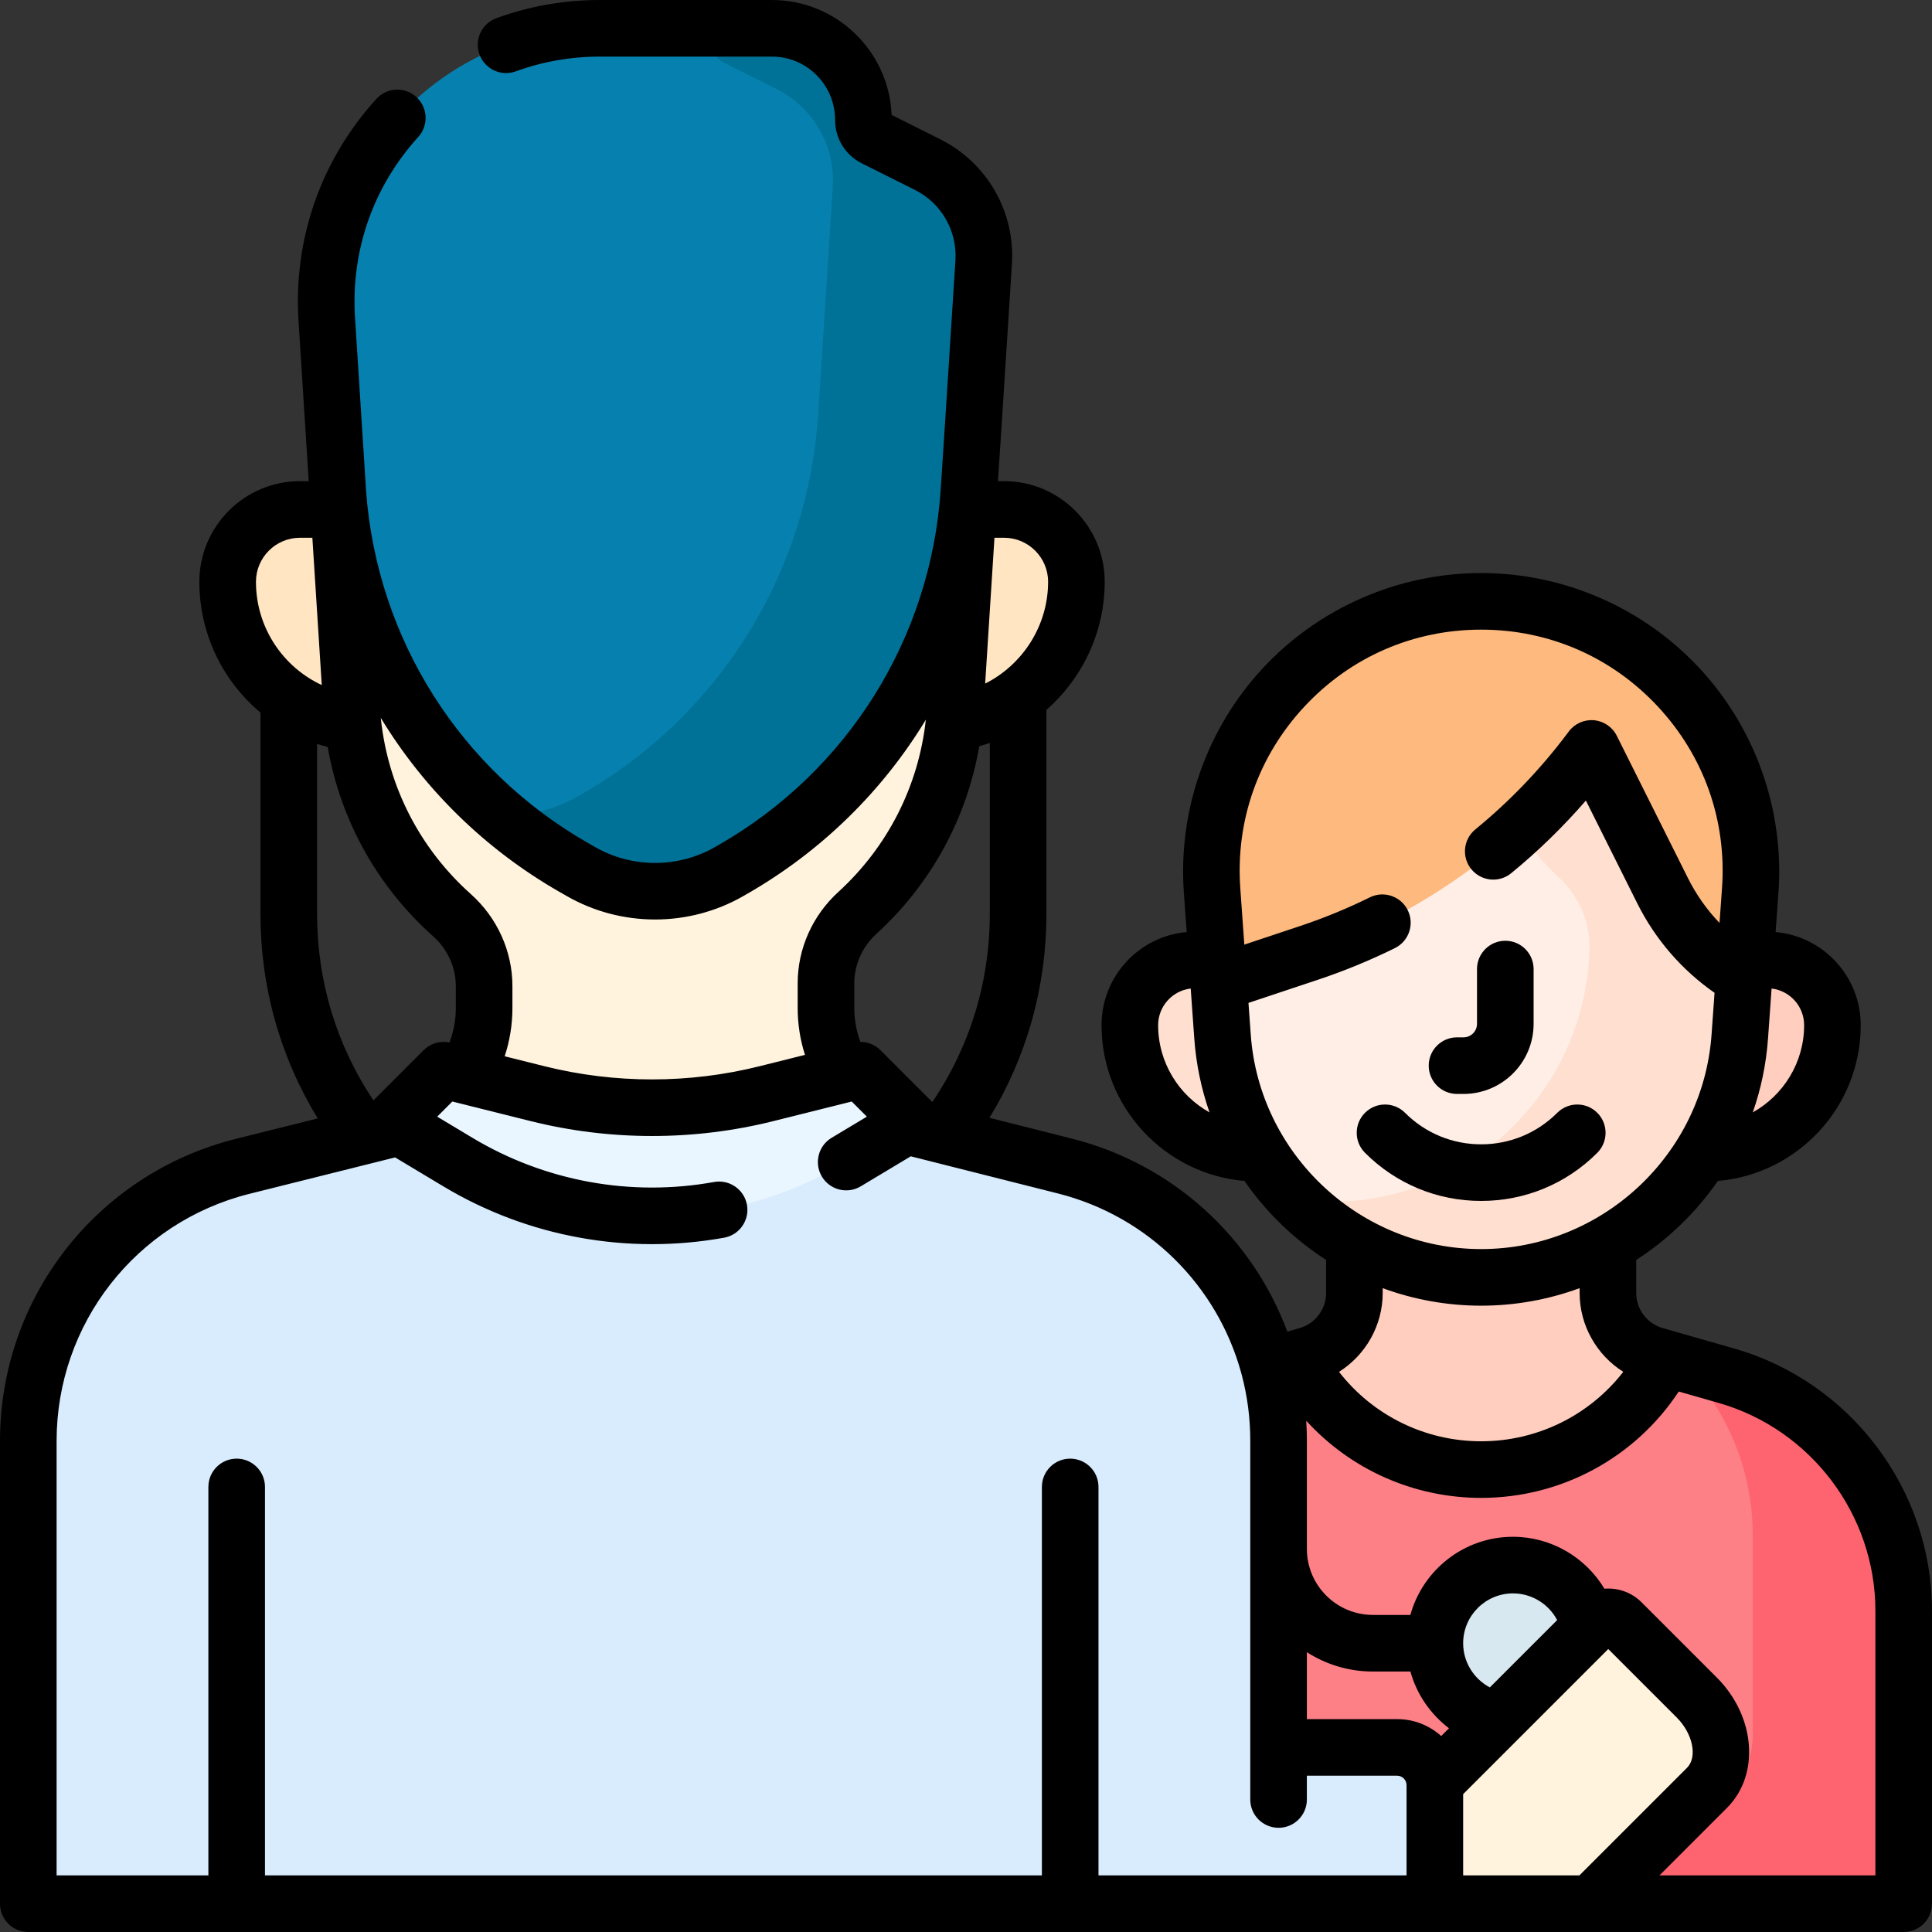
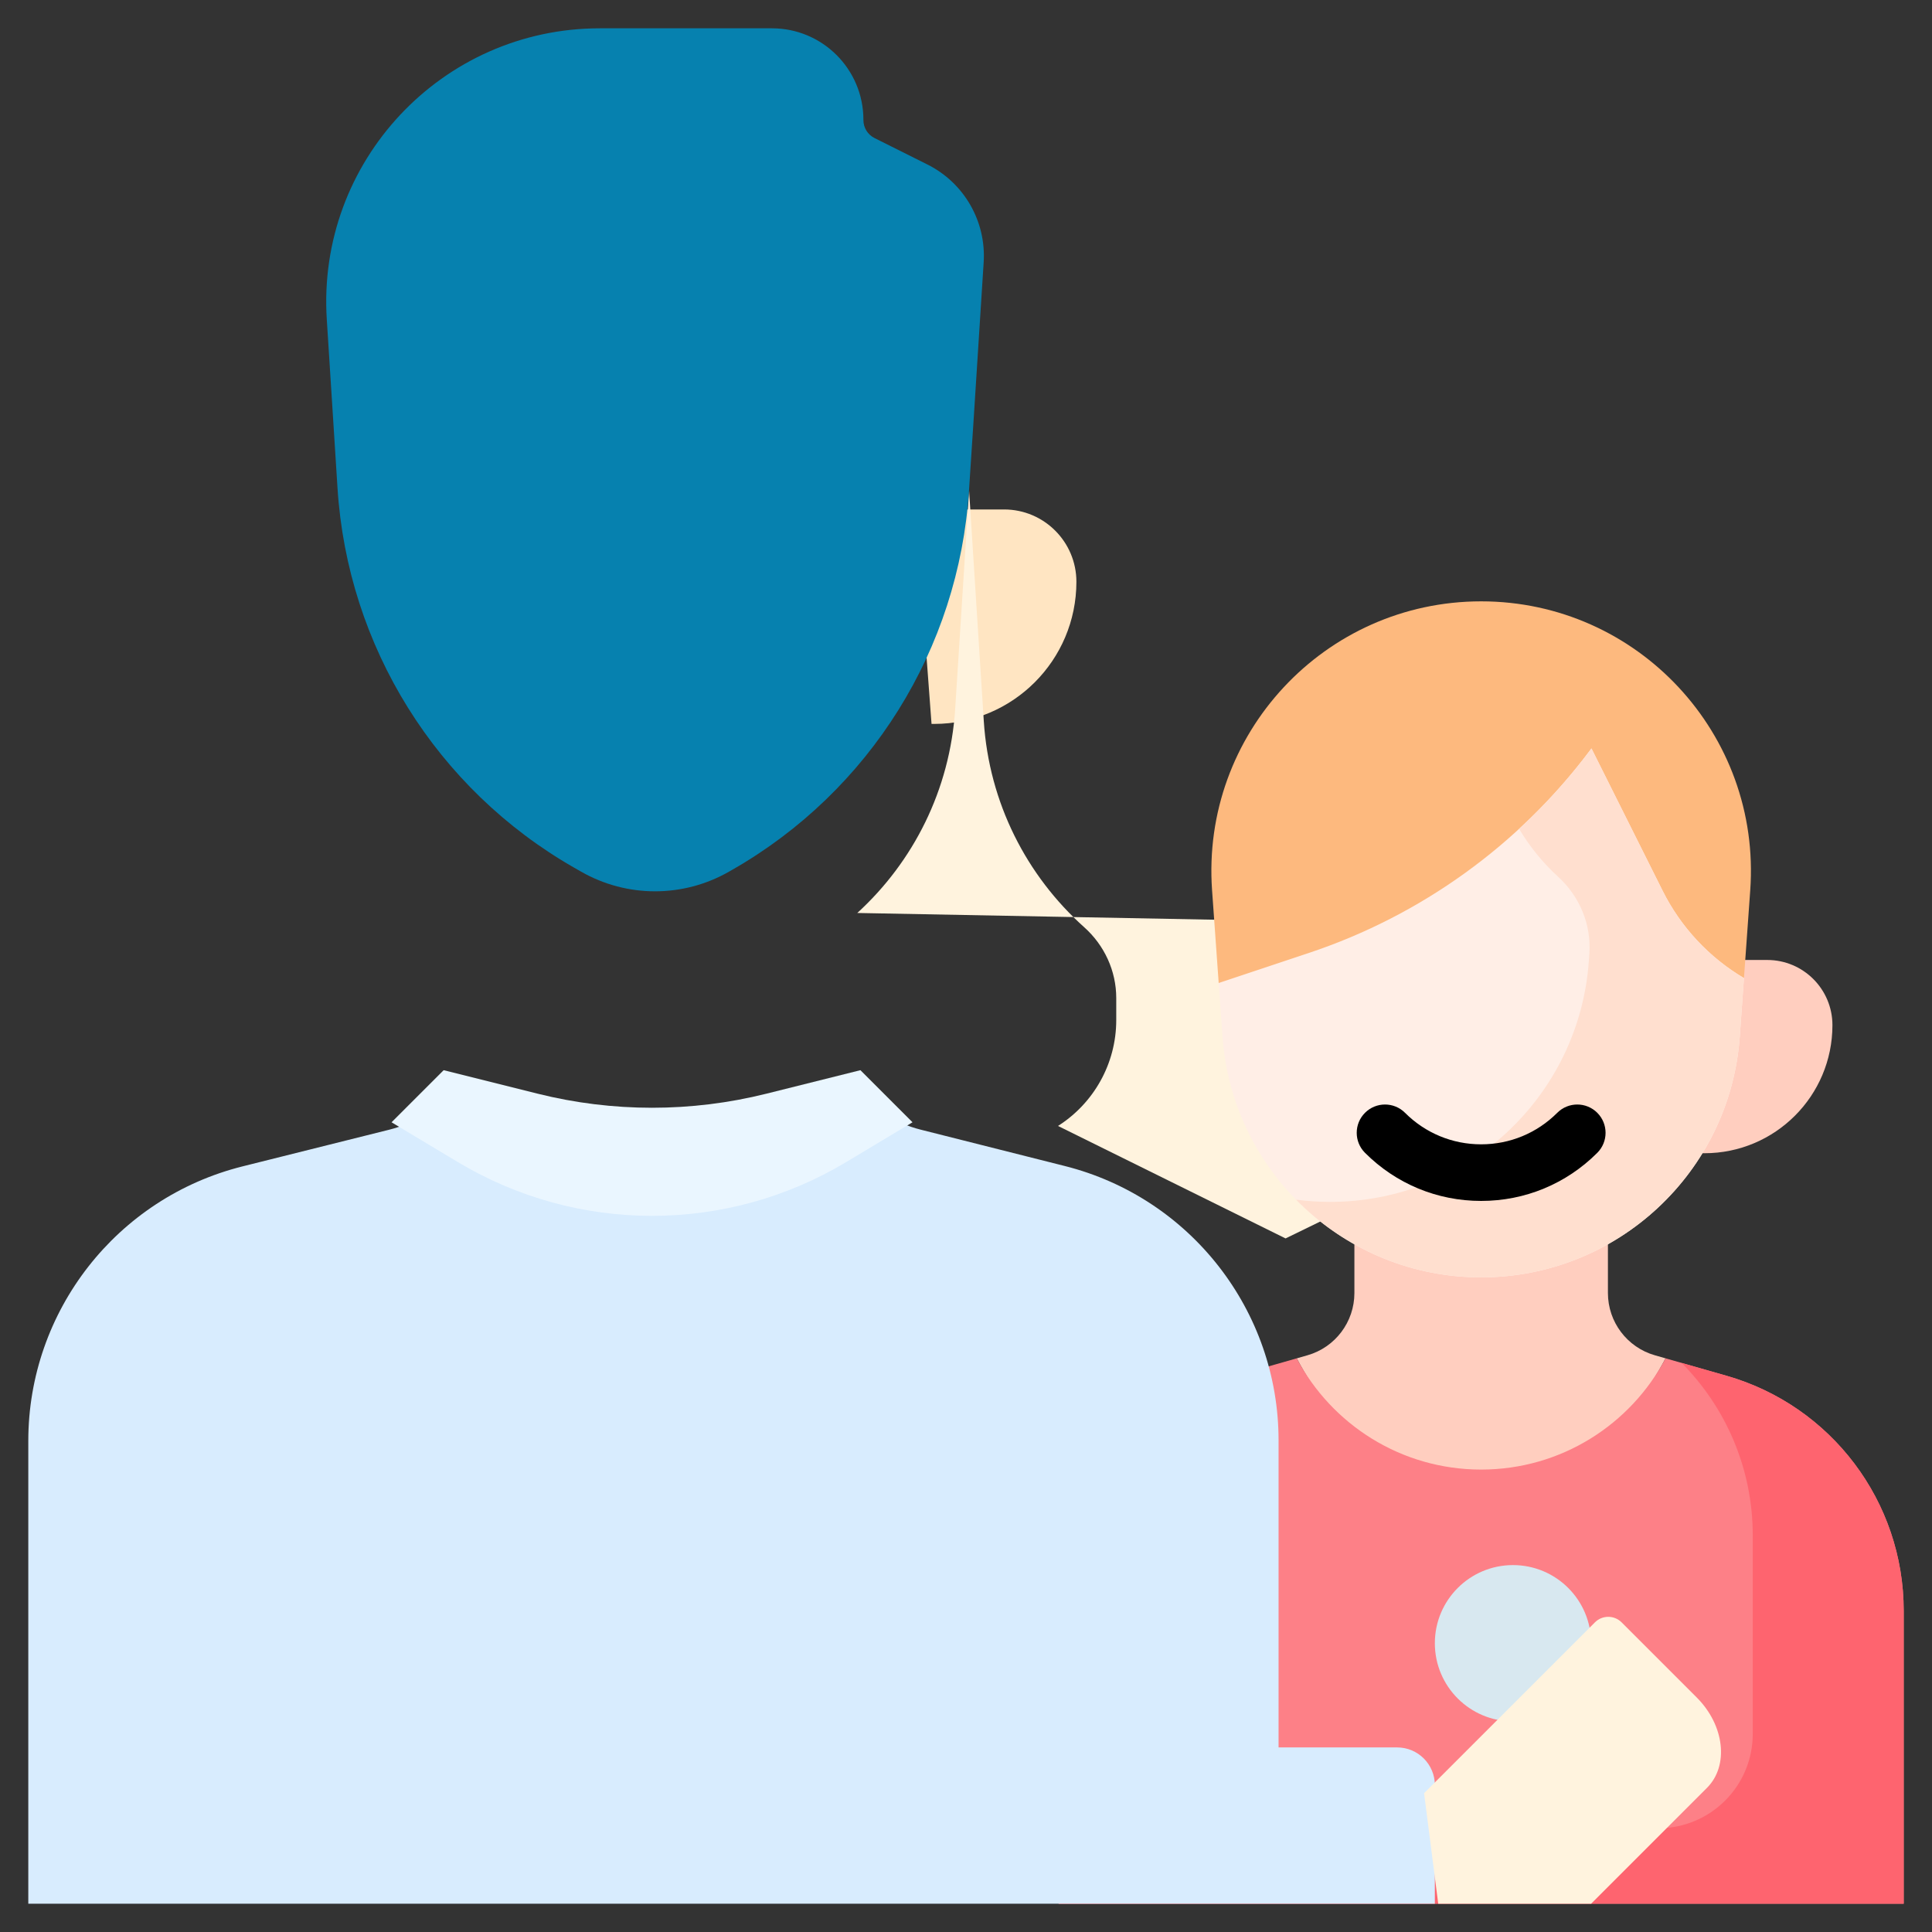
<svg xmlns="http://www.w3.org/2000/svg" id="Capa_1" enable-background="new 0 0 512 512" height="512" viewBox="0 0 512 512" width="512">
  <rect x="0" y="0" width="512" height="512" fill="#333333" stroke="none" />
  <g>
    <path d="m392.519 398.657c21.203 0 39.615-21.153 48.869-38.685l-2.823-.806c-7.369-2.105-12.449-8.841-12.449-16.504v-19.85c-9.578 6.573-21.161 10.402-33.593 10.402-12.432 0-24.015-3.83-33.593-10.402v19.85c0 7.664-5.08 14.399-12.449 16.504l-2.829.808c9.254 17.531 27.665 38.683 48.867 38.683z" fill="#ffcebf" />
-     <path d="m330.745 254.404h-14.053c-9.54 0-17.274 7.734-17.274 17.274 0 18.746 15.196 33.942 33.942 33.942h.652z" fill="#ffdfcf" />
    <path d="m468.34 254.404h-14.053l-3.268 51.216h.652c18.746 0 33.942-15.196 33.942-33.942 0-9.541-7.733-17.274-17.273-17.274z" fill="#ffcebf" />
-     <path d="m102.965 135.011h-23.466c-10.586 0-19.168 8.582-19.168 19.168 0 20.802 16.863 37.666 37.666 37.666h.724z" fill="#ffe5c2" />
    <path d="m242.623 135.011h23.466c10.586 0 19.168 8.582 19.168 19.168 0 20.802-16.863 37.666-37.666 37.666h-.724z" fill="#ffe5c2" />
-     <path d="m227.191 241.948c14.821-13.534 24.57-32.593 25.941-54.076.073-1.14 1.867-29.257 3.689-57.81l-167.522-3.165c1.579 24.746 3.33 52.194 3.89 60.976 1.391 21.8 11.409 41.104 26.6 54.671 5.365 4.792 8.507 11.588 8.507 18.782v5.827c0 11.618-6.025 22.1-15.437 28.069l60.307 29.808 61.164-29.808c-9.412-5.969-15.437-16.451-15.437-28.069v-6.608c.001-7.098 3.058-13.813 8.298-18.597z" fill="#fff3de" />
+     <path d="m227.191 241.948c14.821-13.534 24.57-32.593 25.941-54.076.073-1.14 1.867-29.257 3.689-57.81c1.579 24.746 3.33 52.194 3.89 60.976 1.391 21.8 11.409 41.104 26.6 54.671 5.365 4.792 8.507 11.588 8.507 18.782v5.827c0 11.618-6.025 22.1-15.437 28.069l60.307 29.808 61.164-29.808c-9.412-5.969-15.437-16.451-15.437-28.069v-6.608c.001-7.098 3.058-13.813 8.298-18.597z" fill="#fff3de" />
    <path d="m457.509 364.578-16.121-4.606c-9.254 17.532-27.666 29.481-48.869 29.481-21.202 0-39.613-11.949-48.868-29.48l-16.112 4.603c-27.816 7.947-46.993 33.371-46.993 62.3v77.624h223.954v-77.624c0-28.928-19.177-54.351-46.991-62.298z" fill="#fd8087" />
    <path d="m457.509 364.578-11.857-3.388c11.778 11.852 18.847 28.122 18.847 45.685v52.623c0 13.808-11.193 25.001-25.001 25.001h-158.952v20.001h223.954v-77.624c0-28.928-19.177-54.351-46.991-62.298z" fill="#fe646f" />
    <path d="m462.168 259.206 1.662-23.257c2.958-41.385-29.819-76.587-71.309-76.587-41.489 0-74.265 35.2-71.309 76.583l1.754 24.562z" fill="#fdb97e" />
    <path d="m440.618 236.068-18.863-37.727-.385.513c-18.786 25.048-44.764 43.772-74.467 53.673l-23.937 7.979 1.013 14.19c2.568 35.96 32.49 63.821 68.541 63.821 36.05 0 65.971-27.859 68.54-63.817l1.107-15.495c-9.185-5.439-16.701-13.44-21.549-23.137z" fill="#ffeee6" />
    <path d="m440.618 236.068-18.863-37.727-.385.513c-5.646 7.527-11.941 14.483-18.792 20.801 2.829 4.755 6.328 9.034 10.364 12.719 5.708 5.212 8.807 12.685 8.256 20.395l-.138 1.93c-2.57 35.958-32.491 63.817-68.541 63.817-3.065 0-6.086-.202-9.05-.592 12.508 12.744 29.916 20.593 49.052 20.593 36.05 0 65.971-27.859 68.541-63.817l1.107-15.495c-9.187-5.439-16.703-13.44-21.551-23.137z" fill="#ffdfcf" />
    <path d="m338.833 463.083v-81.355c0-34.357-23.344-64.321-56.658-72.725l-38.11-9.613c-3.522-.881-6.793-2.305-9.735-4.17l-2.111 1.036c-36.976 18.147-80.27 18.147-117.247.001l-2.114-1.037c-2.941 1.865-6.212 3.289-9.734 4.17l-38.813 9.703c-33.388 8.348-56.811 38.348-56.811 72.764v122.643h372.75v-31.416c0-5.523-4.477-10-10-10h-31.417z" fill="#d8ecfe" />
    <path d="m241.822 297.417-17.576 10.546c-31.67 19.002-71.235 19.002-102.905-.001l-17.575-10.545 13.806-13.806 24.904 6.226c19.906 4.976 40.731 4.976 60.636 0l24.904-6.226z" fill="#eaf6ff" />
    <path d="m194.062 230.499c36.447-20.827 60.012-58.551 62.727-100.441.361-5.575.76-11.669 1.201-18.337 0-.002 0-.004 0-.006l2.693-42.2c.692-10.847-5.176-21.055-14.897-25.915l-14.032-7.016c-1.804-.902-2.943-2.745-2.943-4.762v-.089c0-13.382-10.849-24.231-24.231-24.231h-45.618c-41.861 0-75.026 35.355-72.361 77.131 1.127 17.668 2.063 32.402 2.843 44.713 2.659 41.953 26.228 79.752 62.727 100.608l1.838 1.05c12.136 6.935 27.028 6.939 39.163.004.295-.169.592-.339.89-.509z" fill="#0681af" />
-     <path d="m245.786 43.599-14.032-7.016c-1.804-.902-2.943-2.745-2.943-4.762v-.089c0-13.382-10.849-24.231-24.231-24.231h-16.139c.242 1.374.368 2.787.368 4.23 0 2.071 1.17 3.965 3.023 4.891l13.952 6.976c9.722 4.861 15.589 15.068 14.897 25.915l-2.693 42.2v.006c-.441 6.667-.84 12.761-1.201 18.335-2.716 41.891-26.279 79.616-62.728 100.443l-.889.508c-6.339 3.622-13.432 5.352-20.491 5.189 5.985 5.147 12.501 9.764 19.49 13.758l1.838 1.05c12.136 6.935 27.028 6.939 39.163.004.294-.168.59-.337.889-.508 36.447-20.827 60.012-58.551 62.727-100.441.361-5.575.76-11.669 1.201-18.337 0-.002 0-.004 0-.006l2.693-42.2c.696-10.847-5.172-21.055-14.894-25.915z" fill="#017297" />
    <circle cx="400.958" cy="435.472" fill="#d8e8f0" r="20.708" />
    <path d="m381.142 504.5-3.746-29.286 45.274-45.274c1.953-1.953 5.119-1.953 7.071 0l19.922 19.922c7.357 7.357 8.572 18.07 2.714 23.928l-30.71 30.71z" fill="#fff3de" />
-     <path d="m386.125 289.905h1.723c10.242 0 18.574-8.332 18.574-18.573v-14.52c0-4.143-3.358-7.5-7.5-7.5s-7.5 3.357-7.5 7.5v14.52c0 1.971-1.603 3.573-3.574 3.573h-1.723c-4.142 0-7.5 3.357-7.5 7.5s3.358 7.5 7.5 7.5z" />
    <path d="m423.296 294.904c-2.929-2.928-7.678-2.929-10.606.001-5.388 5.388-12.551 8.354-20.17 8.354-7.62 0-14.783-2.967-20.171-8.354-2.928-2.93-7.677-2.929-10.606-.001-2.929 2.929-2.929 7.678 0 10.606 8.221 8.222 19.151 12.749 30.777 12.749s22.556-4.527 30.777-12.749c2.929-2.928 2.929-7.677-.001-10.606z" />
-     <path d="m459.569 357.367c-.561-.16-18.051-5.158-18.943-5.413-4.127-1.179-7.01-5-7.01-9.293v-8.769c8.499-5.478 15.867-12.601 21.629-20.926 21.184-1.818 37.868-19.641 37.868-41.288 0-12.913-9.929-23.549-22.553-24.676l.752-10.519c1.558-21.795-6.088-43.467-20.978-59.458-14.89-15.992-35.961-25.164-57.812-25.164-21.85 0-42.92 9.171-57.81 25.162-14.89 15.99-22.537 37.661-20.98 59.455l.752 10.522c-12.629 1.121-22.565 11.76-22.565 24.677 0 21.65 16.689 39.475 37.878 41.289 5.763 8.327 13.133 15.451 21.634 20.929v8.765c0 4.293-2.882 8.114-7.007 9.293-.818.233-2.665.761-3.271.934-9.259-24.855-30.223-44.366-57.142-51.157l-21.795-5.498c9.904-16.235 15.091-34.711 15.091-54.039v-54.056c9.504-8.353 15.452-20.588 15.452-33.959 0-14.705-11.963-26.669-26.668-26.669h-1.619c1.473-22.653-.19 3.418 3.698-57.52.886-13.886-6.583-26.879-19.028-33.101l-12.854-6.427c-.67-16.908-14.637-30.461-31.708-30.461h-45.618c-9.425 0-18.65 1.621-27.419 4.819-3.891 1.419-5.896 5.724-4.476 9.615 1.419 3.893 5.723 5.897 9.616 4.477 7.116-2.595 14.612-3.911 22.279-3.911h45.618c9.226 0 16.731 7.506 16.731 16.82 0 4.888 2.716 9.283 7.089 11.471l14.032 7.016c7.042 3.521 11.268 10.872 10.766 18.729-4.174 65.433-1.817 28.531-3.894 60.536-2.56 39.484-24.603 74.779-58.971 94.419l-.882.504c-9.781 5.589-21.936 5.587-31.721-.004l-1.839-1.051c-33.96-19.405-55.872-54.088-58.853-93.006-1.005-15.564-1.128-17.682-2.953-46.281-1.13-17.72 4.821-34.715 16.757-47.854 2.785-3.065 2.558-7.809-.508-10.594s-7.809-2.559-10.595.508c-14.688 16.172-22.013 37.087-20.622 58.895 1.058 16.576 1.946 30.569 2.696 42.402h-2.315c-14.705 0-26.668 11.964-26.668 26.669 0 13.822 6.247 26.332 16.197 34.662v53.352c0 19.395 5.219 37.923 15.184 54.194l-21.718 5.429c-36.795 9.2-62.493 42.114-62.493 80.041v122.643c0 4.143 3.358 7.5 7.5 7.5h497c4.142 0 7.5-3.357 7.5-7.5v-77.624c0-32.105-21.56-60.688-52.431-69.509zm18.544-85.689c0 9.926-5.498 18.591-13.608 23.113 2.163-6.189 3.55-12.746 4.036-19.555l.948-13.264c4.85.57 8.624 4.705 8.624 9.706zm-171.195 0c0-5.004 3.78-9.141 8.634-9.708l.947 13.26c.487 6.813 1.873 13.373 4.039 19.566-8.117-4.519-13.62-13.188-13.62-23.118zm24.542 2.484-.599-8.383 18.413-6.137c6.955-2.318 13.814-5.139 20.389-8.383 3.714-1.833 5.24-6.33 3.407-10.044s-6.329-5.24-10.045-3.407c-5.963 2.942-12.186 5.5-18.495 7.604l-14.772 4.924-1.066-14.926c-1.279-17.915 4.757-35.021 16.997-48.165 12.239-13.145 28.872-20.384 46.832-20.384 17.962 0 34.594 7.239 46.834 20.386 12.239 13.146 18.275 30.251 16.994 48.167l-.656 9.177c-3.351-3.494-6.174-7.489-8.368-11.877l-18.863-37.727c-1.162-2.324-3.445-3.881-6.033-4.115-2.587-.232-5.113.889-6.673 2.968l-.386.515c-7.07 9.426-15.276 17.989-24.393 25.451-3.206 2.624-3.677 7.35-1.053 10.555s7.35 3.676 10.554 1.053c7.134-5.84 13.764-12.292 19.797-19.26l13.635 27.27c4.76 9.52 11.781 17.629 20.461 23.679l-.791 11.063c-2.279 31.88-29.1 56.853-61.06 56.853-31.962-.001-58.783-24.975-61.06-56.857zm87.156 67.213v1.286c0 8.596 4.53 16.452 11.57 20.89-8.954 11.516-22.756 18.403-37.667 18.403-14.909 0-28.711-6.885-37.664-18.4 7.042-4.438 11.575-12.295 11.575-20.893v-1.283c16.831 6.189 35.355 6.188 52.186-.003zm-44.845 101.598c1.671 6.022 5.305 11.306 10.229 15.029l-2.065 2.065c-3.101-2.786-7.198-4.484-11.685-4.484h-23.916v-17.735c5.055 3.243 11.062 5.125 17.501 5.125zm13.979 54.027v-21.534l38.455-38.455 18.155 18.155c4.271 4.271 5.539 10.495 2.714 13.32l-28.514 28.514zm7.076-49.824c-4.25-2.235-7.076-6.709-7.076-11.703 0-7.283 5.925-13.209 13.208-13.209 4.994 0 9.468 2.826 11.703 7.077zm-132.52-204.982c0 17.997-5.251 35.128-15.236 49.863l-13.749-13.749c-1.427-1.428-3.348-2.199-5.316-2.196-1.06-2.852-1.61-5.884-1.61-8.961v-6.608c0-4.9 2.134-9.659 5.855-13.058 14.495-13.235 23.977-30.635 27.264-49.735.944-.259 1.876-.547 2.794-.865v45.309zm15.452-88.014c0 11.633-6.736 21.979-16.682 26.982l2.466-38.651h2.548c6.433 0 11.668 5.234 11.668 11.669zm-129.308 82.284 1.839 1.051c14.367 8.21 32.226 8.221 46.605.004l.889-.508c19.877-11.358 36.098-27.364 47.573-46.271-.003.025-.005.051-.008.076-1.941 17.538-10.104 33.621-23.214 45.593-6.826 6.232-10.741 15.029-10.741 24.134v6.608c0 4.234.657 8.414 1.932 12.401l-12.032 3.008c-18.645 4.663-38.354 4.662-56.999 0l-10.549-2.637c1.353-4.096 2.051-8.402 2.051-12.772v-5.826c0-9.241-4.014-18.126-11.011-24.376-13.444-12.008-21.813-28.246-23.802-46.036-.009-.106-.021-.212-.035-.317-.012-.116-.024-.231-.036-.347 11.47 18.881 27.676 34.865 47.538 46.215zm-68.951-93.953h3.281l2.49 39.035c-10.379-4.826-17.44-15.354-17.44-27.366.001-6.435 5.235-11.669 11.669-11.669zm4.529 54.634c.925.3 1.863.571 2.815.812 3.372 19.355 13.092 36.91 27.95 50.18 3.815 3.407 6.003 8.215 6.003 13.188v5.826c0 3.139-.57 6.225-1.67 9.123-2.477-.525-5.059.235-6.858 2.034l-13.305 13.304c-9.79-14.633-14.936-31.597-14.936-49.419v-45.048zm-69.028 184.712c0-31.032 21.026-57.962 51.131-65.487 14.325-3.581 24.858-6.214 38.574-9.643l12.777 7.666c22.373 13.425 48.811 18.233 74.419 13.611 4.076-.735 6.784-4.637 6.049-8.713s-4.636-6.779-8.713-6.049c-22.069 3.986-44.812-.176-64.037-11.712l-9.338-5.603 4.01-4.011 1.253.313c.105.029.211.055.317.079l19.214 4.804c21.023 5.255 43.249 5.257 64.274 0l20.579-5.145c.069-.016.139-.032.208-.05l4.008 4.009-9.338 5.603c-3.552 2.132-4.704 6.738-2.573 10.29 2.13 3.552 6.736 4.703 10.29 2.573l13.262-7.957c.751.206 38.309 9.672 38.974 9.84 24.023 6.059 42.247 24.502 48.574 47.492.046.199.097.385.154.571 1.481 5.572 2.265 11.405 2.265 17.389v95.16c0 4.143 3.358 7.5 7.5 7.5s7.5-3.357 7.5-7.5v-6.306h23.916c1.389 0 2.5 1.133 2.5 2.501v23.918h-81.639v-102.944c0-4.143-3.358-7.5-7.5-7.5s-7.5 3.357-7.5 7.5v102.944h-205.888v-102.944c0-4.143-3.358-7.5-7.5-7.5s-7.5 3.357-7.5 7.5v102.944h-40.222zm482 115.143h-57.227l17.907-17.907c8.772-8.773 7.555-24.266-2.714-34.534l-19.923-19.923c-2.697-2.697-6.329-3.899-9.861-3.612-4.986-8.32-14.104-13.76-24.224-13.76-12.958 0-23.903 8.783-27.196 20.709h-9.928c-9.65 0-17.501-7.851-17.501-17.501v-28.743c0-1.749-.055-3.487-.163-5.213 11.723 12.869 28.426 20.439 46.348 20.439 21.268 0 40.818-10.658 52.367-28.183l10.562 3.018c24.465 6.99 41.552 29.644 41.552 55.087v70.123z" />
  </g>
</svg>